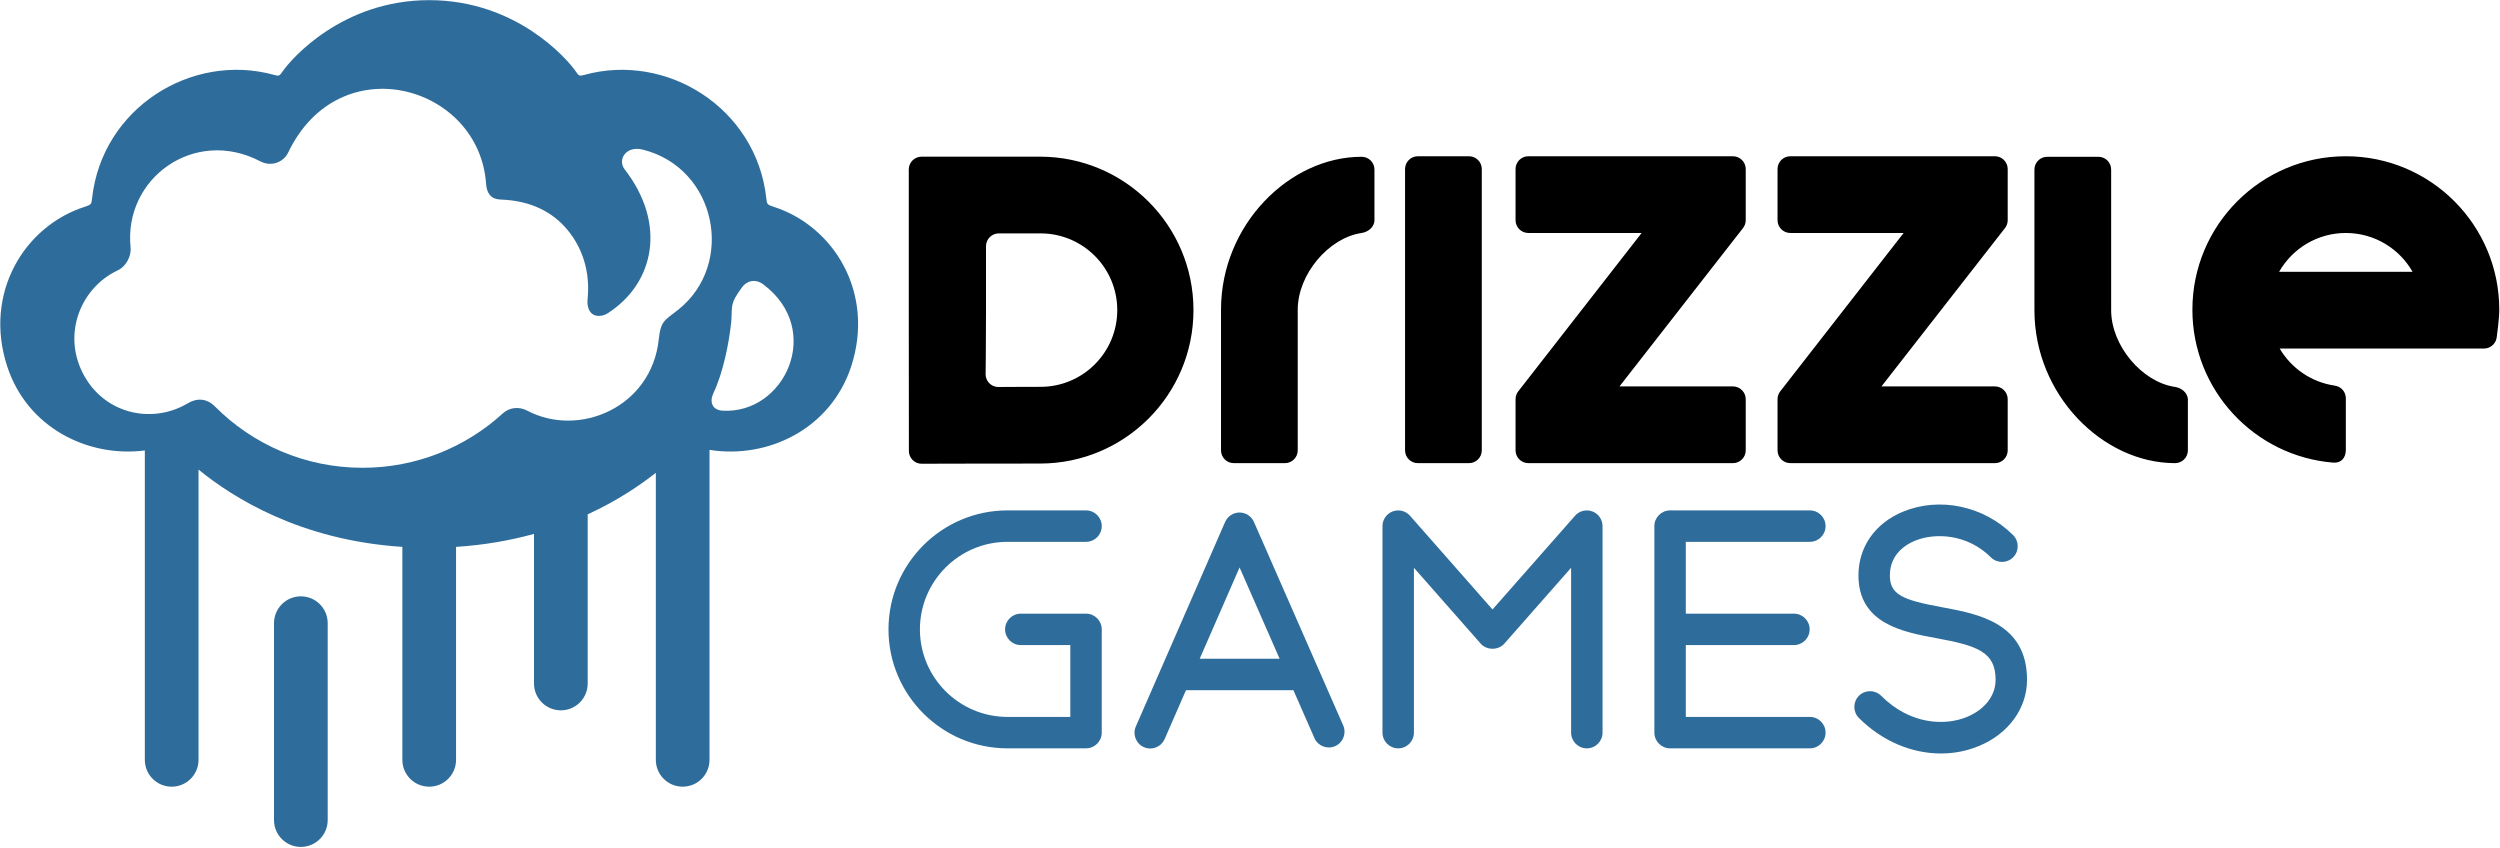
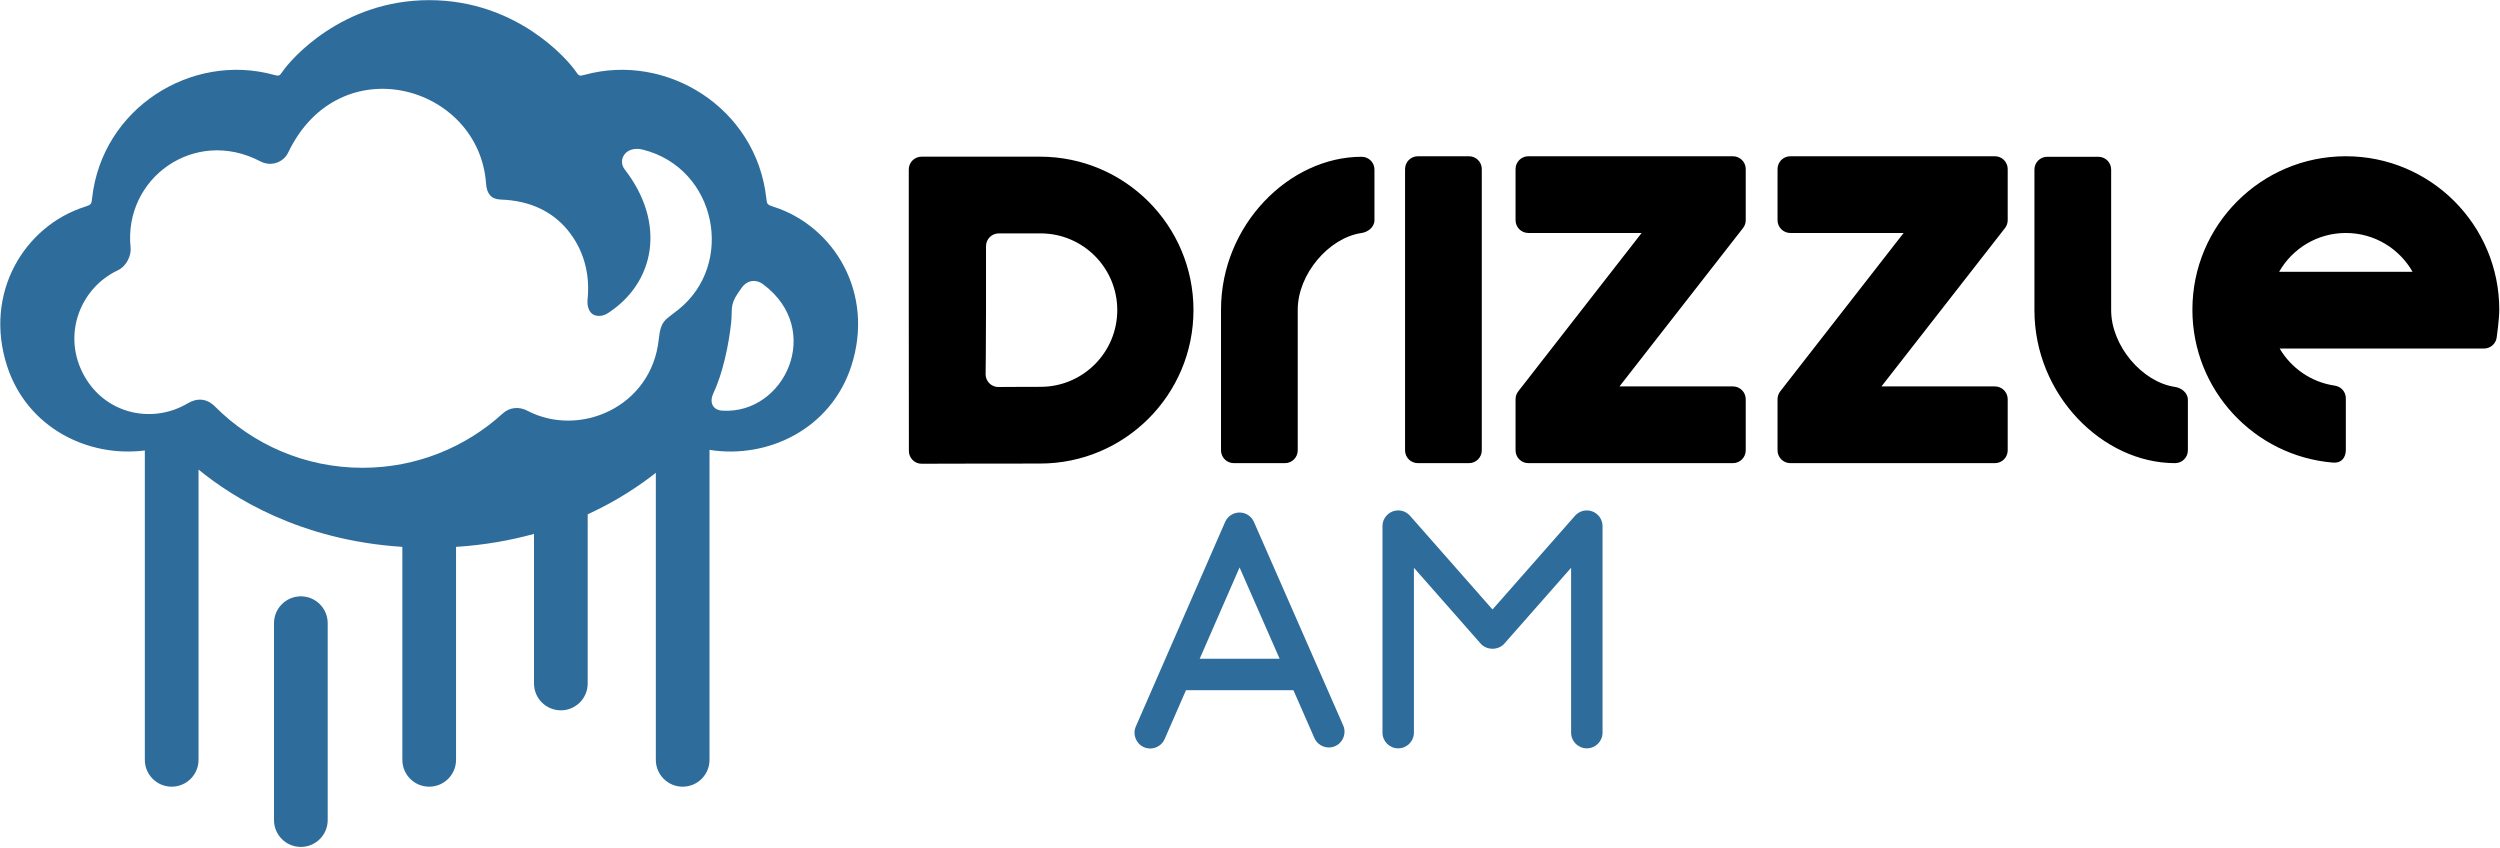
<svg xmlns="http://www.w3.org/2000/svg" width="100%" height="100%" viewBox="0 0 2108 715" version="1.1" xml:space="preserve" style="fill-rule:evenodd;clip-rule:evenodd;stroke-linejoin:round;stroke-miterlimit:2;">
  <g transform="matrix(0.833,0,0,0.833,1834.03,196.525)">
    <path d="M0,155.755C-33.524,150.899 -64.71,113.84 -64.71,78.097L-64.71,-64.278C-64.71,-71.433 -70.499,-77.221 -77.654,-77.221L-129.428,-77.221C-136.583,-77.221 -142.371,-71.433 -142.371,-64.278L-142.371,78.097C-142.371,163.874 -73.288,232.892 0,232.892C7.147,232.892 12.943,227.099 12.943,219.948L12.943,168.698C12.943,161.547 6.176,156.644 0,155.755M105.312,39.201C118.667,15.738 143.902,-0.092 172.834,-0.092C201.782,-0.092 227.025,15.738 240.388,39.201L105.312,39.201ZM172.834,-77.758C87.07,-77.758 17.527,-8.211 17.527,77.565C17.527,159.018 80.224,225.834 159.991,232.367C168.048,233.02 172.834,227.643 172.834,219.424L172.834,167.245C172.834,160.937 168.359,155.405 161.569,154.418C137.802,150.953 117.556,136.728 105.871,116.87L312.728,116.87C319.167,116.87 324.497,112.166 325.491,106.012C325.601,105.333 328.157,87.296 328.157,77.565C328.157,-8.211 258.622,-77.758 172.834,-77.758M-182.376,-77.758L-389.464,-77.758C-396.612,-77.758 -402.408,-71.954 -402.408,-64.806L-402.408,-13.035C-402.408,-5.884 -396.612,-0.092 -389.464,-0.092L-274.783,-0.092C-274.783,-0.092 -397.288,157.165 -399.658,160.187C-401.375,162.389 -402.408,165.155 -402.408,168.166L-402.408,219.944C-402.408,227.088 -396.612,232.888 -389.464,232.888L-182.376,232.888C-175.22,232.888 -169.432,227.088 -169.432,219.944L-169.432,168.166C-169.432,161.022 -175.22,155.227 -182.376,155.227L-297.212,155.227C-297.212,155.227 -174.513,-2.058 -172.143,-5.096C-170.449,-7.291 -169.432,-10.049 -169.432,-13.035L-169.432,-64.806C-169.432,-71.954 -175.22,-77.758 -182.376,-77.758M-823.377,-77.229C-896.671,-77.229 -965.755,-8.211 -965.755,77.565L-965.755,219.944C-965.755,227.088 -959.951,232.888 -952.812,232.888L-901.038,232.888C-893.882,232.888 -888.094,227.088 -888.094,219.944L-888.094,77.565C-888.094,41.826 -856.9,4.764 -823.377,-0.092C-817.2,-0.986 -810.433,-5.884 -810.433,-13.035L-810.433,-64.285C-810.433,-71.437 -816.236,-77.229 -823.377,-77.229M-447.555,-77.758L-654.659,-77.758C-661.815,-77.758 -667.603,-71.954 -667.603,-64.806L-667.603,-13.035C-667.603,-5.884 -661.815,-0.092 -654.659,-0.092L-539.986,-0.092C-539.986,-0.092 -662.483,157.165 -664.853,160.187C-666.578,162.389 -667.603,165.155 -667.603,168.166L-667.603,219.944C-667.603,227.088 -661.815,232.888 -654.659,232.888L-447.555,232.888C-440.423,232.888 -434.611,227.088 -434.611,219.944L-434.611,168.166C-434.611,161.022 -440.423,155.227 -447.555,155.227L-562.407,155.227C-562.407,155.227 -439.715,-2.058 -437.338,-5.096C-435.629,-7.291 -434.611,-10.049 -434.611,-13.035L-434.611,-64.806C-434.611,-71.954 -440.423,-77.758 -447.555,-77.758M-1148.43,155.642C-1191.31,155.642 -1183.95,155.848 -1191.09,155.848C-1198.24,155.848 -1204.04,150.052 -1204.04,142.912C-1204.04,135.761 -1203.63,120.871 -1203.63,77.981L-1203.63,13.267C-1203.63,6.112 -1197.84,0.324 -1190.67,0.324L-1148.43,0.324C-1105.53,0.324 -1070.77,35.091 -1070.77,77.981C-1070.77,120.871 -1105.53,155.642 -1148.43,155.642M-1148.95,-77.334L-1268.86,-77.334C-1276.01,-77.334 -1281.81,-71.543 -1281.81,-64.39L-1281.81,77.981C-1281.81,163.765 -1281.7,213.414 -1281.7,220.573C-1281.7,227.717 -1275.9,233.513 -1268.76,233.513C-1261.61,233.513 -1234.73,233.299 -1148.95,233.299C-1063.17,233.299 -993.631,163.765 -993.631,77.981C-993.631,-7.803 -1063.17,-77.334 -1148.95,-77.334M-714.731,-77.758L-766.513,-77.758C-773.654,-77.758 -779.456,-71.954 -779.456,-64.806L-779.456,219.944C-779.456,227.088 -773.654,232.888 -766.513,232.888L-714.731,232.888C-707.584,232.888 -701.788,227.088 -701.788,219.944L-701.788,-64.806C-701.788,-71.954 -707.584,-77.758 -714.731,-77.758" />
  </g>
  <g transform="matrix(0.833,0,0,0.833,849.495,604.495)">
-     <path d="M0,-177.212L79.526,-177.212C88.313,-177.212 95.437,-184.337 95.437,-193.123C95.437,-201.91 88.313,-209.035 79.526,-209.035L0,-209.035C-66.411,-209.035 -120.438,-155.012 -120.438,-88.604C-120.438,-22.201 -66.411,31.823 0,31.823L79.526,31.823C88.313,31.823 95.437,24.699 95.437,15.912L95.437,-88.604C95.437,-97.391 88.313,-104.515 79.526,-104.515L13.503,-104.515C4.716,-104.515 -2.408,-97.391 -2.408,-88.604C-2.408,-79.818 4.716,-72.692 13.503,-72.692L63.615,-72.692L63.615,0L0,0C-48.861,0 -88.615,-39.747 -88.615,-88.604C-88.615,-137.461 -48.861,-177.212 0,-177.212" style="fill:rgb(46,109,155);fill-rule:nonzero;" />
-   </g>
+     </g>
  <g transform="matrix(0.833,0,0,0.833,1342.69,629.064)">
    <path d="M0,-237.493C-6.177,-239.824 -13.185,-238.091 -17.559,-233.119L-101.086,-138.23L-184.605,-233.119C-188.987,-238.084 -195.964,-239.832 -202.172,-237.493C-208.364,-235.155 -212.466,-229.227 -212.466,-222.607L-212.466,-13.572C-212.466,-4.785 -205.341,2.339 -196.554,2.339C-187.767,2.339 -180.643,-4.785 -180.643,-13.572L-180.643,-180.447L-113.027,-103.637C-106.983,-96.769 -95.189,-96.769 -89.144,-103.637L-21.529,-180.447L-21.529,-13.572C-21.529,-4.785 -14.405,2.339 -5.617,2.339C3.17,2.339 10.294,-4.785 10.294,-13.572L10.294,-222.607C10.294,-229.227 6.192,-235.155 0,-237.493" style="fill:rgb(46,109,155);fill-rule:nonzero;" />
  </g>
  <g transform="matrix(0.833,0,0,0.833,1011.59,508.793)">
    <path d="M0,56.033L40.354,-36.398L80.901,56.033L0,56.033ZM54.89,-82.477C52.349,-88.261 46.632,-91.999 40.315,-91.999L40.3,-91.999C33.983,-91.995 28.265,-88.246 25.732,-82.454L-64.655,124.581C-68.167,132.634 -64.492,142.015 -56.435,145.531C-54.361,146.435 -52.201,146.863 -50.08,146.863C-43.943,146.863 -38.1,143.293 -35.49,137.315L-13.899,87.856L94.863,87.856L116.119,136.312C119.646,144.369 129.055,148.032 137.081,144.493C145.129,140.963 148.789,131.577 145.261,123.532L54.89,-82.477Z" style="fill:rgb(46,109,155);fill-rule:nonzero;" />
  </g>
  <g transform="matrix(0.833,0,0,0.833,1526.07,604.495)">
-     <path d="M0,-177.212C8.787,-177.212 15.911,-184.337 15.911,-193.123C15.911,-201.91 8.787,-209.035 0,-209.035L-141.478,-209.035C-150.265,-209.035 -157.389,-201.91 -157.389,-193.123L-157.389,15.912C-157.389,24.699 -150.265,31.823 -141.478,31.823L0,31.823C8.787,31.823 15.911,24.699 15.911,15.912C15.911,7.125 8.787,0 0,0L-125.566,0L-125.566,-72.692L-16.113,-72.692C-7.326,-72.692 -0.202,-79.818 -0.202,-88.604C-0.202,-97.391 -7.326,-104.515 -16.113,-104.515L-125.566,-104.515L-125.566,-177.212L0,-177.212Z" style="fill:rgb(46,109,155);fill-rule:nonzero;" />
-   </g>
+     </g>
  <g transform="matrix(0.833,0,0,0.833,1637.41,541.999)">
-     <path d="M0,-36.012C-40.159,-43.389 -52.659,-48.792 -52.659,-68.227C-52.659,-89.585 -36.802,-99.343 -27.355,-103.258C-6.86,-111.746 25.957,-110.138 49.584,-86.508C55.799,-80.293 65.868,-80.293 72.083,-86.508C78.298,-92.72 78.298,-102.796 72.083,-109.008C42.514,-138.574 -2.361,-148.067 -39.53,-132.657C-67.677,-120.996 -84.482,-96.911 -84.482,-68.227C-84.482,-19.176 -38.978,-10.816 -5.749,-4.714C36.042,2.963 54.354,9.271 54.354,37.439C54.354,53.474 43.5,67.544 25.313,75.077C3.986,83.918 -31.528,83.592 -61.486,53.638C-67.701,47.422 -77.77,47.422 -83.985,53.638C-90.201,59.849 -90.201,69.926 -83.985,76.137C-60.592,99.527 -30.556,112.055 -1.002,112.055C12.136,112.055 25.181,109.576 37.487,104.475C67.522,92.037 86.177,66.348 86.177,37.439C86.177,-20.182 36.368,-29.33 0,-36.012" style="fill:rgb(46,109,155);fill-rule:nonzero;" />
-   </g>
+     </g>
  <g transform="matrix(0.833,0,0,0.833,253.679,714.129)">
    <path d="M0,-253.666C-15.01,-253.666 -27.177,-241.491 -27.177,-226.481L-27.177,-27.177C-27.177,-12.167 -15.01,0 0,0C15.01,0 27.177,-12.167 27.177,-27.177L27.177,-226.481C27.177,-241.491 15.01,-253.666 0,-253.666" style="fill:rgb(46,109,155);fill-rule:nonzero;" />
  </g>
  <g transform="matrix(0.833,0,0,0.833,609.239,317.179)">
    <path d="M0,34.938C-10.535,34.316 -13.425,25.925 -9.199,17.076C0.31,-2.805 6.51,-32.794 8.763,-54.486C10.038,-66.8 7.38,-72.045 15.336,-83.621C16.704,-85.61 18.148,-87.677 19.446,-89.572C23.991,-96.246 32.856,-99.19 41.293,-92.866C102.74,-46.888 62.946,38.636 0,34.938M-44.72,-67.344C-58.673,-56.211 -62.48,-56.552 -64.601,-36.951C-71.99,31.441 -145.083,62.643 -197.712,34.907C-206.134,30.47 -215.767,31.652 -222.324,37.625C-259.796,71.857 -309.667,92.741 -364.424,92.741C-422.755,92.741 -475.54,69.06 -513.702,30.781C-522.342,22.118 -532.177,22.056 -541.408,27.526C-575.747,47.889 -620.824,39.218 -643.433,4.102C-670.455,-37.891 -651.591,-88.562 -612.247,-107.084C-602.908,-111.497 -598.387,-122.56 -599.179,-130.081C-606.576,-200.066 -534.617,-252.508 -467.677,-217.36C-457.048,-211.783 -444.478,-216.32 -439.723,-226.264C-387.84,-334.645 -246.285,-294.649 -239.355,-194.752C-238.656,-184.652 -234.119,-179.089 -224.748,-178.778C-193.982,-177.761 -171.84,-166.068 -156.916,-148.028C-141.96,-129.941 -133.732,-105.872 -136.607,-77.864C-137.205,-72.084 -135.822,-65.876 -131.72,-62.915C-127.85,-60.111 -121.417,-60.305 -116.104,-63.732C-68.222,-94.653 -56.863,-155.02 -99.089,-209.366C-106.47,-218.868 -98.126,-233.762 -80.38,-229.24C-5.827,-210.236 12.998,-113.424 -44.72,-67.344M51.362,-171.569C44.984,-173.604 44.953,-174.334 44.308,-180.146C34.169,-271.574 -56.529,-327.855 -139.637,-305.021C-144.966,-303.552 -145.332,-303.754 -148.75,-308.727C-157.04,-320.808 -208.666,-380.615 -296.925,-380.615C-385.176,-380.615 -436.802,-320.808 -445.1,-308.727C-448.518,-303.754 -448.876,-303.552 -454.221,-305.021C-537.321,-327.855 -628.019,-271.574 -638.158,-180.146C-638.802,-174.334 -638.826,-173.604 -645.204,-171.569C-706.55,-152.13 -748.225,-84.196 -724.171,-10.155C-703.939,52.139 -642.47,82.578 -584.775,75.206L-584.775,388.375C-584.775,403.386 -572.601,415.553 -557.59,415.553C-542.58,415.553 -530.414,403.386 -530.414,388.375L-530.414,94.559C-496.478,122.28 -428.241,166.113 -324.102,172.795L-324.102,388.375C-324.102,403.386 -311.935,415.553 -296.925,415.553C-281.915,415.553 -269.748,403.386 -269.748,388.375L-269.748,172.81C-240.653,170.946 -214.369,166.16 -190.844,159.665L-190.844,311.103C-190.844,326.097 -178.677,338.264 -163.667,338.264C-148.657,338.264 -136.49,326.097 -136.49,311.103L-136.49,139.854C-106.672,126.171 -83.737,110.618 -67.522,97.822L-67.522,388.375C-67.522,403.386 -55.364,415.553 -40.354,415.553C-25.328,415.553 -13.177,403.386 -13.177,388.375L-13.177,74.623C45.69,84.008 109.608,53.615 130.321,-10.155C154.375,-84.196 112.708,-152.13 51.362,-171.569" style="fill:rgb(46,109,155);fill-rule:nonzero;" />
  </g>
</svg>